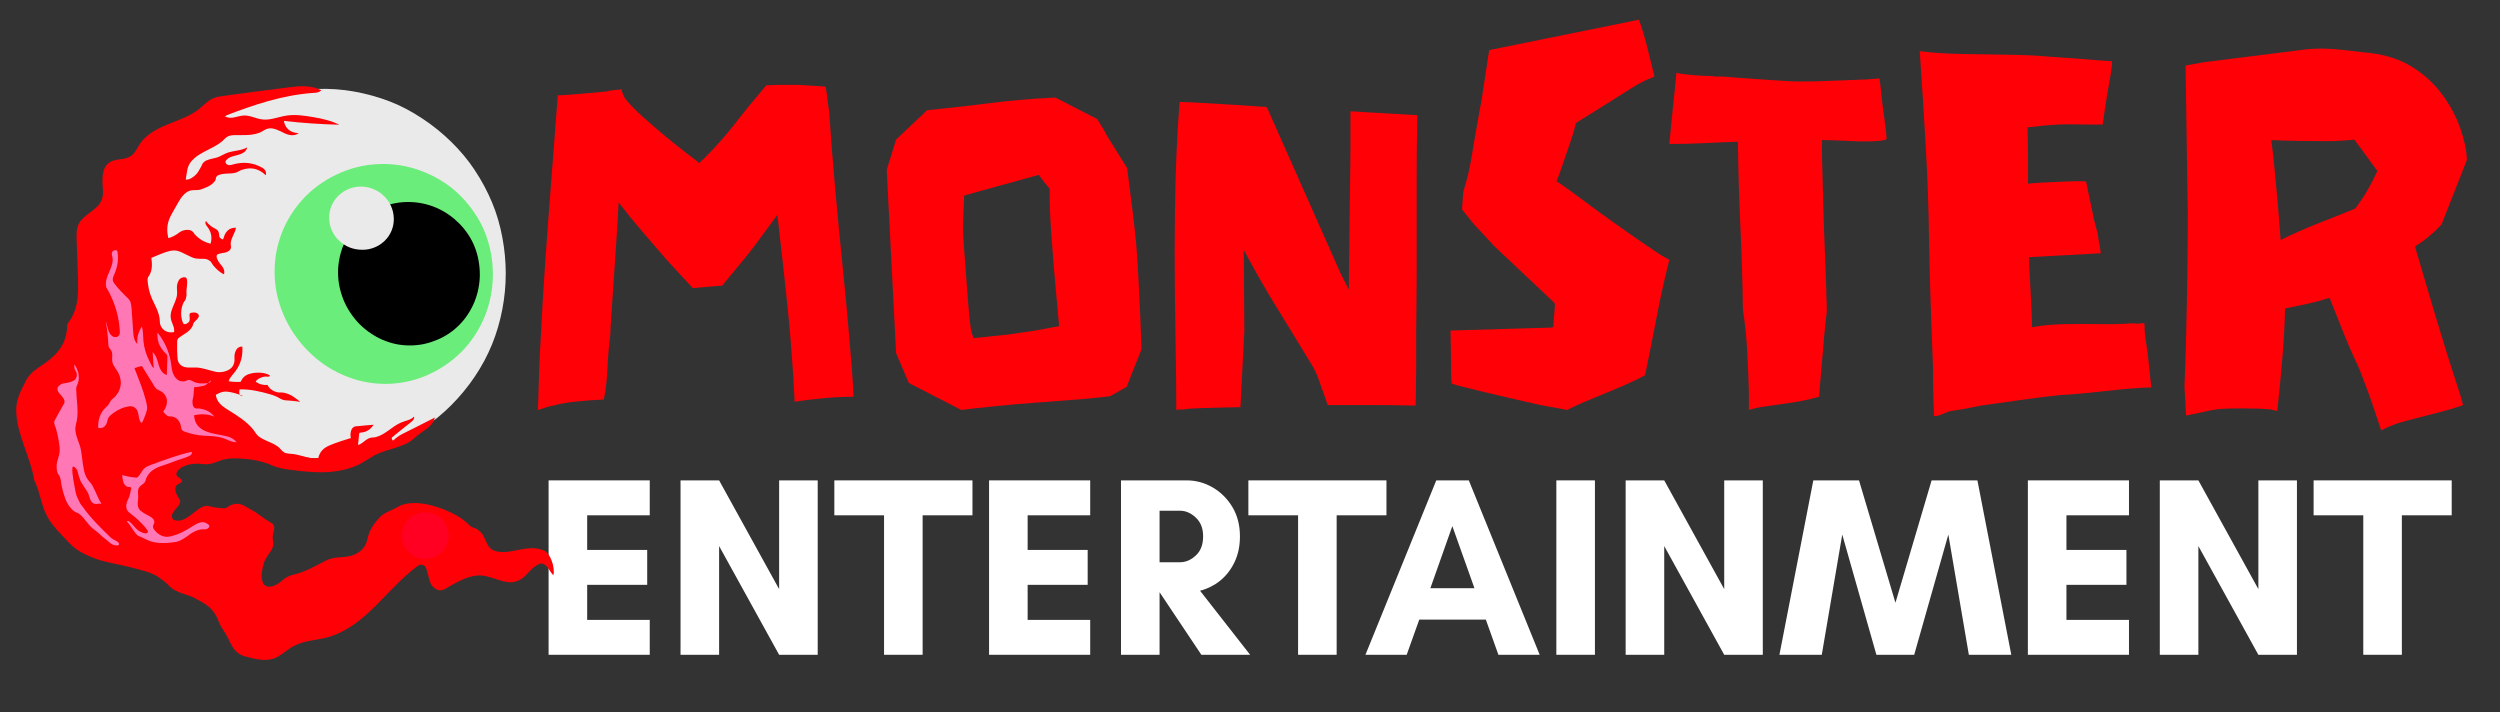
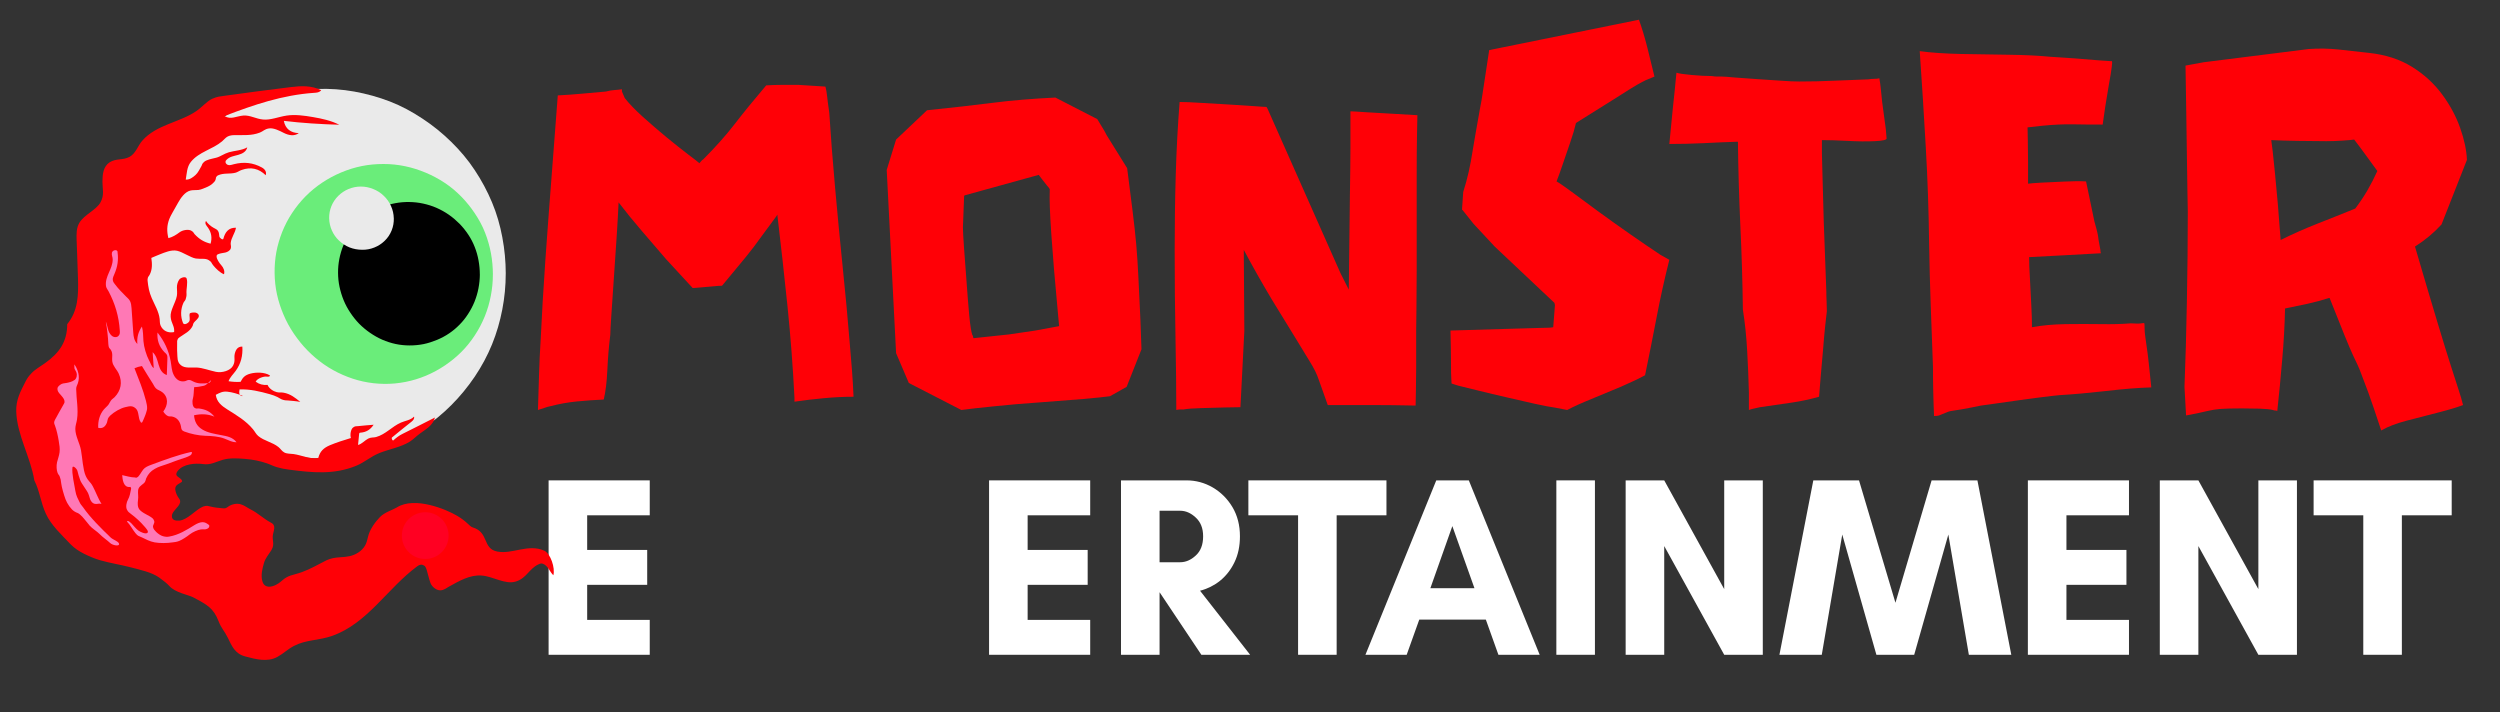
<svg xmlns="http://www.w3.org/2000/svg" width="400" zoomAndPan="magnify" viewBox="0 0 300 85.5" height="114" preserveAspectRatio="xMidYMid meet" version="1.2">
  <rect x="0" y="0" width="300" height="85.5" fill="#333333" stroke="none" />
  <defs>
    <clipPath id="58673d5d0d">
      <path d="M 16 10.273 L 60.809 10.273 L 60.809 55.434 L 16 55.434 Z M 16 10.273 " />
    </clipPath>
    <clipPath id="f49645f39f">
      <path d="M 1.949 10.273 L 66.449 10.273 L 66.449 79.281 L 1.949 79.281 Z M 1.949 10.273 " />
    </clipPath>
    <clipPath id="496e3f2910">
      <path d="M 48.223 61.469 L 53.832 61.469 L 53.832 67.078 L 48.223 67.078 Z M 48.223 61.469 " />
    </clipPath>
    <clipPath id="7155d55637">
      <path d="M 51.027 61.469 C 49.477 61.469 48.223 62.723 48.223 64.273 C 48.223 65.82 49.477 67.078 51.027 67.078 C 52.578 67.078 53.832 65.82 53.832 64.273 C 53.832 62.723 52.578 61.469 51.027 61.469 Z M 51.027 61.469 " />
    </clipPath>
  </defs>
  <g id="5573b9dfa2">
    <path style=" stroke:none;fill-rule:nonzero;fill:#ff0006;fill-opacity:1;" d="M 64.555 49.199 C 64.598 47.785 64.641 46.375 64.684 44.961 C 64.727 43.551 64.789 42.16 64.879 40.789 C 65.016 37.867 65.203 34.691 65.441 31.254 C 65.684 27.812 65.941 24.367 66.211 20.918 C 66.477 17.477 66.719 14.32 66.934 11.449 C 67.906 11.398 68.871 11.332 69.828 11.242 C 70.781 11.156 71.742 11.074 72.707 10.984 C 73.059 10.891 73.387 10.832 73.703 10.809 C 74.012 10.789 74.32 10.758 74.633 10.711 L 74.633 10.984 L 74.973 11.773 C 75.492 12.438 76.227 13.191 77.156 14.035 C 78.09 14.871 79.039 15.688 80.004 16.488 C 80.977 17.285 81.84 17.965 82.59 18.543 C 83.352 19.113 83.797 19.461 83.926 19.586 C 84.008 19.504 84.086 19.418 84.148 19.332 C 84.223 19.234 84.301 19.168 84.391 19.121 C 85.844 17.668 87.094 16.266 88.137 14.918 C 89.172 13.57 90.441 12.012 91.945 10.246 C 92.562 10.207 93.207 10.184 93.875 10.184 C 94.535 10.184 95.18 10.184 95.801 10.184 L 99.051 10.391 C 99.133 10.691 99.199 11.047 99.242 11.449 C 99.281 11.848 99.375 12.555 99.516 13.57 C 99.684 16.258 99.918 19.227 100.207 22.477 C 100.496 25.719 100.805 28.957 101.137 32.188 C 101.469 35.41 101.742 38.363 101.957 41.047 C 102.055 42.16 102.145 43.258 102.23 44.336 C 102.316 45.418 102.379 46.512 102.426 47.609 C 101.234 47.609 100.039 47.672 98.84 47.785 C 97.652 47.895 96.48 48.035 95.336 48.203 L 95.336 47.738 C 95.152 44.078 94.875 40.422 94.5 36.762 C 94.121 33.094 93.715 29.422 93.277 25.75 C 93.234 25.793 93.215 25.84 93.215 25.879 L 91.156 28.672 C 90.758 29.242 90.23 29.938 89.566 30.758 C 88.898 31.574 88.289 32.312 87.734 32.973 C 87.188 33.641 86.82 34.078 86.641 34.289 C 86.371 34.289 85.98 34.316 85.469 34.371 C 84.961 34.414 84.48 34.457 84.02 34.496 C 83.559 34.543 83.258 34.562 83.121 34.562 L 79.938 31.109 C 78.961 29.969 77.984 28.832 77.012 27.707 C 76.047 26.586 75.121 25.445 74.23 24.289 C 74.188 25.309 74.113 26.633 74.008 28.27 C 73.898 29.906 73.785 31.59 73.668 33.309 C 73.562 35.023 73.461 36.52 73.363 37.805 C 73.277 39.09 73.234 39.887 73.234 40.195 C 73.062 41.566 72.945 42.969 72.883 44.398 C 72.816 45.836 72.672 47.016 72.449 47.945 C 71.387 47.992 70.316 48.066 69.234 48.172 C 68.148 48.281 67.102 48.469 66.082 48.734 C 65.859 48.777 65.609 48.848 65.344 48.941 C 65.086 49.031 64.82 49.113 64.555 49.199 Z M 64.555 49.199 " />
    <path style=" stroke:none;fill-rule:nonzero;fill:#ff0006;fill-opacity:1;" d="M 115.359 49.199 L 109.059 45.957 L 107.531 42.379 L 106.406 20.391 L 107.531 16.746 L 111.246 13.23 C 114.254 12.922 116.895 12.621 119.168 12.332 C 121.449 12.043 123.941 11.836 126.645 11.707 L 131.672 14.293 C 131.855 14.605 132.043 14.914 132.234 15.223 C 132.438 15.535 132.625 15.863 132.797 16.219 L 135.258 20.18 C 135.523 22.215 135.742 23.949 135.918 25.383 C 136.098 26.816 136.242 28.141 136.352 29.363 C 136.457 30.574 136.543 31.891 136.609 33.309 C 136.68 34.723 136.762 36.398 136.848 38.332 L 136.977 41.914 L 135.195 46.422 L 133.199 47.547 C 132.578 47.633 131.488 47.746 129.938 47.883 C 128.395 48.012 126.676 48.148 124.777 48.285 C 122.883 48.414 121.07 48.57 119.344 48.75 C 117.617 48.922 116.293 49.07 115.359 49.199 Z M 116.82 40.582 L 121.066 40.133 L 124.246 39.664 L 127.094 39.137 L 126.965 37.738 C 126.211 29.707 125.879 24.766 125.969 22.91 L 125.969 22.703 C 125.969 22.66 125.855 22.508 125.629 22.254 C 125.414 21.988 125.195 21.707 124.973 21.418 C 124.754 21.129 124.648 20.984 124.648 20.984 L 115.762 23.441 L 115.695 23.504 L 115.551 27.277 C 115.551 27.672 115.594 28.48 115.68 29.699 C 115.777 30.91 115.879 32.266 115.984 33.777 C 116.09 35.277 116.199 36.633 116.309 37.852 C 116.426 39.062 116.551 39.844 116.676 40.195 C 116.73 40.238 116.758 40.293 116.758 40.355 C 116.758 40.422 116.777 40.496 116.82 40.582 Z M 116.82 40.582 " />
    <path style=" stroke:none;fill-rule:nonzero;fill:#ff0006;fill-opacity:1;" d="M 141.156 49.199 C 141.156 46.727 141.121 43.832 141.059 40.5 C 140.992 37.16 140.961 33.66 140.961 29.988 C 140.961 26.996 141 23.992 141.09 20.984 C 141.176 17.98 141.332 15.062 141.555 12.238 C 142.219 12.238 143.09 12.277 144.176 12.348 C 145.258 12.414 146.363 12.477 147.488 12.543 C 148.621 12.605 149.609 12.672 150.445 12.734 C 151.281 12.797 151.785 12.832 151.973 12.832 L 152.102 13.039 L 160.859 32.781 L 161.855 34.754 C 161.898 30.125 161.941 26.457 161.984 23.762 C 162.023 21.062 162.051 19.059 162.051 17.742 C 162.051 16.418 162.051 15.504 162.051 14.996 C 162.051 14.484 162.051 14.094 162.051 13.824 L 162.051 13.359 C 162.316 13.359 162.969 13.402 164.012 13.473 C 165.047 13.535 166.164 13.602 167.352 13.664 C 168.551 13.73 169.465 13.785 170.086 13.824 C 170.086 14.223 170.07 15.062 170.039 16.348 C 170.012 17.629 170.004 19.18 170.004 20.984 C 170.004 22.793 170.004 24.691 170.004 26.684 C 170.004 28.672 170.004 30.574 170.004 32.379 C 170.004 34.188 169.992 35.746 169.973 37.051 C 169.949 38.344 169.941 39.215 169.941 39.664 C 169.941 40.02 169.941 40.621 169.941 41.465 C 169.941 42.297 169.941 43.203 169.941 44.176 C 169.941 45.137 169.93 46.035 169.91 46.855 C 169.887 47.672 169.875 48.277 169.875 48.668 C 168.109 48.629 166.348 48.605 164.605 48.605 C 162.855 48.605 161.102 48.605 159.332 48.605 C 158.891 47.367 158.57 46.461 158.367 45.895 C 158.176 45.316 157.988 44.852 157.805 44.496 C 157.633 44.145 157.379 43.707 157.051 43.18 C 156.719 42.648 156.219 41.828 155.555 40.727 C 154.891 39.625 153.918 38.035 152.629 35.957 C 151.441 33.969 150.316 31.977 149.254 29.988 L 149.32 39.73 L 148.852 48.863 C 148.539 48.863 147.922 48.875 146.988 48.895 C 146.066 48.918 145.117 48.941 144.145 48.973 C 143.168 49 142.461 49.051 142.023 49.137 C 141.883 49.137 141.738 49.137 141.59 49.137 C 141.438 49.137 141.293 49.16 141.156 49.199 Z M 141.156 49.199 " />
    <path style=" stroke:none;fill-rule:nonzero;fill:#ff0006;fill-opacity:1;" d="M 188.059 49.199 L 186.66 48.926 C 186.035 48.844 185.195 48.68 184.137 48.445 C 183.074 48.199 181.953 47.941 180.777 47.676 C 179.605 47.41 178.5 47.145 177.465 46.887 C 176.426 46.625 175.602 46.418 174.988 46.277 C 174.848 46.238 174.707 46.195 174.57 46.148 C 174.441 46.109 174.316 46.066 174.188 46.02 C 174.188 45.84 174.176 45.621 174.152 45.363 C 174.129 45.098 174.121 44.543 174.121 43.711 C 174.121 42.867 174.098 41.52 174.059 39.664 C 177.152 39.57 179.508 39.5 181.113 39.457 C 182.73 39.418 183.863 39.387 184.504 39.359 C 185.148 39.34 185.566 39.328 185.758 39.328 C 185.961 39.328 186.168 39.309 186.387 39.266 L 186.594 36.617 L 186.531 36.344 L 179.363 29.586 L 176.84 26.875 L 175.52 25.223 L 175.441 25.156 L 175.586 23.039 C 175.84 22.246 176.059 21.445 176.242 20.633 C 176.426 19.809 176.582 18.973 176.711 18.129 C 176.793 17.691 176.91 17 177.062 16.059 C 177.223 15.105 177.387 14.164 177.562 13.23 C 177.742 12.301 177.855 11.66 177.898 11.305 L 178.703 6.012 L 196.672 2.367 C 197.027 3.34 197.355 4.438 197.668 5.656 C 197.977 6.867 198.266 8.043 198.535 9.188 C 198.086 9.371 197.738 9.516 197.492 9.621 C 197.254 9.73 196.902 9.918 196.43 10.184 C 195.969 10.453 195.184 10.938 194.086 11.645 C 192.98 12.348 191.324 13.387 189.117 14.758 C 188.977 15.379 188.754 16.145 188.441 17.051 C 188.129 17.949 187.832 18.824 187.543 19.668 C 187.262 20.504 187.012 21.203 186.785 21.77 C 187.051 21.91 187.641 22.312 188.539 22.973 C 189.445 23.641 190.531 24.434 191.785 25.367 C 193.047 26.289 194.344 27.211 195.676 28.141 C 197 29.066 198.199 29.875 199.258 30.582 L 200.32 31.176 C 199.742 33.48 199.23 35.777 198.793 38.078 C 198.352 40.367 197.895 42.684 197.41 45.027 C 196.691 45.422 195.738 45.875 194.551 46.391 C 193.359 46.895 192.164 47.395 190.965 47.883 C 189.777 48.363 188.805 48.805 188.059 49.199 Z M 188.059 49.199 " />
    <path style=" stroke:none;fill-rule:nonzero;fill:#ff0006;fill-opacity:1;" d="M 209.867 49.199 L 209.867 47.082 C 209.824 45.402 209.754 43.738 209.66 42.09 C 209.57 40.434 209.402 38.781 209.145 37.145 C 209.102 33.742 209 30.383 208.84 27.051 C 208.688 23.711 208.59 20.367 208.551 17.004 C 207.176 17.047 205.805 17.109 204.438 17.18 C 203.062 17.246 201.691 17.277 200.32 17.277 C 200.449 15.863 200.586 14.445 200.738 13.008 C 200.898 11.562 201.043 10.133 201.172 8.723 C 201.438 8.82 202.039 8.91 202.973 8.996 C 203.906 9.082 204.727 9.125 205.434 9.125 C 205.645 9.168 205.852 9.188 206.043 9.188 C 206.242 9.188 206.438 9.188 206.621 9.188 C 206.887 9.188 207.41 9.227 208.18 9.301 C 208.953 9.363 209.836 9.43 210.832 9.492 C 211.828 9.559 212.785 9.621 213.711 9.684 C 214.641 9.75 215.375 9.781 215.91 9.781 C 217.324 9.781 218.715 9.75 220.09 9.684 C 221.461 9.621 222.832 9.57 224.207 9.523 C 224.418 9.484 224.648 9.461 224.895 9.461 C 225.141 9.461 225.352 9.441 225.523 9.395 C 225.609 9.879 225.672 10.355 225.715 10.824 C 225.77 11.285 225.816 11.754 225.859 12.238 C 225.945 12.941 226.043 13.66 226.148 14.387 C 226.266 15.117 226.348 15.859 226.391 16.617 C 226.391 16.793 225.914 16.898 224.961 16.941 C 224.004 16.984 222.918 16.973 221.699 16.906 C 220.484 16.844 219.465 16.812 218.629 16.812 L 218.629 18.336 C 218.629 18.688 218.637 19.113 218.66 19.605 C 218.68 20.086 218.699 20.867 218.723 21.945 C 218.746 23.031 218.789 24.594 218.852 26.648 C 218.918 28.703 219.02 31.477 219.16 34.965 C 219.16 35.359 219.168 35.758 219.191 36.152 C 219.211 36.547 219.223 36.945 219.223 37.34 C 219.18 37.691 219.109 38.301 219.016 39.168 C 218.926 40.027 218.84 40.992 218.758 42.074 C 218.668 43.156 218.578 44.191 218.484 45.188 C 218.395 46.184 218.332 46.992 218.289 47.609 C 217.184 47.922 216.082 48.156 214.98 48.316 C 213.875 48.469 212.617 48.648 211.203 48.863 C 211.016 48.906 210.805 48.953 210.559 49.008 C 210.324 49.051 210.094 49.113 209.867 49.199 Z M 209.867 49.199 " />
    <path style=" stroke:none;fill-rule:nonzero;fill:#ff0006;fill-opacity:1;" d="M 232.086 49.922 C 232.043 48.906 232.008 47.914 231.988 46.953 C 231.965 45.98 231.957 45.008 231.957 44.031 C 231.867 41.559 231.781 39.078 231.684 36.586 C 231.594 34.094 231.531 31.609 231.492 29.137 C 231.445 25.285 231.312 21.441 231.09 17.598 C 230.871 13.758 230.633 9.938 230.367 6.137 C 231.734 6.324 233.379 6.434 235.301 6.477 C 237.23 6.52 239.148 6.551 241.07 6.57 C 243 6.594 244.648 6.676 246.02 6.812 C 246.855 6.855 247.824 6.922 248.93 7.004 C 250.043 7.094 251.039 7.172 251.918 7.246 C 252.809 7.309 253.293 7.344 253.383 7.344 C 253.465 7.246 253.48 7.465 253.414 8 C 253.352 8.539 253.238 9.23 253.078 10.086 C 252.926 10.945 252.781 11.816 252.645 12.703 C 252.516 13.594 252.406 14.34 252.32 14.949 C 250.945 14.949 249.742 14.941 248.703 14.918 C 247.664 14.898 246.438 14.957 245.023 15.094 L 243.305 15.285 C 243.305 15.414 243.312 15.891 243.336 16.715 C 243.355 17.531 243.367 18.434 243.367 19.426 C 243.367 20.422 243.367 21.297 243.367 22.043 C 243.625 22.004 244.172 21.961 245.008 21.914 C 245.852 21.875 246.777 21.832 247.773 21.785 C 248.77 21.734 249.621 21.73 250.328 21.77 L 251.324 26.555 C 251.551 27.348 251.684 27.867 251.727 28.109 C 251.766 28.348 251.789 28.477 251.789 28.496 C 251.789 28.52 251.801 28.609 251.824 28.77 C 251.844 28.922 251.918 29.324 252.047 29.988 C 252.047 30.172 252.066 30.305 252.113 30.391 C 250.652 30.477 249.207 30.559 247.773 30.629 C 246.336 30.695 244.91 30.77 243.496 30.855 C 243.496 31.562 243.531 32.434 243.594 33.469 C 243.656 34.512 243.711 35.551 243.754 36.586 C 243.809 37.625 243.836 38.52 243.836 39.266 C 245.062 39.039 246.41 38.918 247.871 38.895 C 249.336 38.875 250.75 38.875 252.113 38.895 C 253.484 38.918 254.676 38.887 255.695 38.801 C 256.316 38.844 256.734 38.844 256.949 38.801 C 257.176 38.758 257.297 38.758 257.32 38.801 C 257.34 38.844 257.352 39.051 257.352 39.426 C 257.352 39.801 257.422 40.434 257.562 41.32 C 257.691 42.152 257.793 43.004 257.883 43.871 C 257.98 44.73 258.066 45.602 258.156 46.488 C 256.613 46.531 254.801 46.676 252.723 46.922 C 250.641 47.156 248.785 47.32 247.145 47.418 C 246.664 47.461 245.914 47.547 244.895 47.676 C 243.875 47.805 242.809 47.945 241.695 48.109 C 240.594 48.262 239.656 48.395 238.883 48.508 C 238.113 48.617 237.727 48.668 237.727 48.668 C 236.621 48.895 235.816 49.051 235.301 49.137 C 234.793 49.219 234.453 49.27 234.27 49.297 C 234.098 49.316 233.922 49.359 233.742 49.422 C 233.566 49.496 233.215 49.641 232.68 49.855 C 232.551 49.898 232.352 49.922 232.086 49.922 Z M 232.086 49.922 " />
    <path style=" stroke:none;fill-rule:nonzero;fill:#ff0006;fill-opacity:1;" d="M 285.746 51.656 C 285.078 49.621 284.562 48.102 284.188 47.082 C 283.809 46.066 283.531 45.328 283.352 44.867 C 283.18 44.395 283.023 44.023 282.887 43.742 C 282.758 43.453 282.578 43.082 282.355 42.617 C 282.137 42.148 281.816 41.395 281.391 40.355 C 280.973 39.32 280.367 37.805 279.574 35.812 C 279.574 35.773 279.551 35.75 279.512 35.75 C 278.676 36.02 277.797 36.254 276.891 36.457 C 275.977 36.648 275.082 36.836 274.207 37.016 C 274.16 39.039 274.051 41.078 273.867 43.133 C 273.695 45.188 273.5 47.254 273.273 49.328 C 273.23 49.285 273.148 49.262 273.031 49.262 C 272.926 49.262 272.828 49.238 272.742 49.199 C 272.391 49.113 271.867 49.062 271.184 49.039 C 270.496 49.02 269.777 49.008 269.031 49.008 C 267.883 49.008 267.027 49.031 266.477 49.07 C 265.93 49.113 265.387 49.199 264.852 49.328 C 264.312 49.465 263.473 49.641 262.328 49.855 L 262.137 46.422 C 262.262 43.332 262.359 39.93 262.426 36.215 C 262.496 32.504 262.535 28.906 262.535 25.414 C 262.535 24.891 262.52 24.012 262.488 22.781 C 262.465 21.543 262.445 20.148 262.426 18.609 C 262.398 17.059 262.379 15.523 262.359 14.004 C 262.336 12.473 262.316 11.156 262.297 10.055 C 262.273 8.953 262.262 8.227 262.262 7.871 L 264.449 7.469 L 277.051 5.883 C 278.25 5.797 279.453 5.816 280.668 5.945 C 281.887 6.074 283.094 6.211 284.285 6.348 C 286.277 6.562 288 7.125 289.457 8.031 C 290.914 8.941 292.117 10.051 293.074 11.355 C 294.027 12.648 294.746 13.996 295.23 15.383 C 295.719 16.773 295.988 18.043 296.031 19.188 L 292.98 26.938 C 292.047 27.957 290.984 28.84 289.797 29.586 C 290.898 33.344 291.793 36.359 292.48 38.637 C 293.164 40.91 293.707 42.664 294.105 43.902 C 294.496 45.133 294.805 46.082 295.02 46.742 C 295.246 47.41 295.426 48.027 295.566 48.605 C 294.859 48.875 293.863 49.176 292.578 49.504 C 291.293 49.832 290.027 50.16 288.785 50.484 C 287.551 50.812 286.582 51.18 285.875 51.59 C 285.832 51.59 285.809 51.598 285.809 51.621 C 285.809 51.645 285.785 51.656 285.746 51.656 Z M 273.676 28.801 C 275.09 28.094 276.555 27.445 278.078 26.844 C 279.609 26.246 281.125 25.637 282.629 25.027 C 283.164 24.324 283.648 23.598 284.09 22.848 C 284.527 22.086 284.926 21.312 285.281 20.52 C 284.84 19.902 284.383 19.273 283.914 18.641 C 283.453 18 282.98 17.367 282.5 16.746 C 282.188 16.793 281.711 16.836 281.07 16.875 C 280.426 16.918 279.793 16.941 279.172 16.941 C 278.066 16.941 276.906 16.93 275.684 16.906 C 274.473 16.887 273.426 16.855 272.551 16.812 C 272.633 17.293 272.785 18.633 273 20.824 C 273.227 23.008 273.449 25.668 273.676 28.801 Z M 273.676 28.801 " />
    <path style=" stroke:none;fill-rule:nonzero;fill:#ffffff;fill-opacity:1;" d="M 77.969 74.387 L 77.969 78.574 L 65.832 78.574 L 65.832 57.645 L 77.969 57.645 L 77.969 61.836 L 70.461 61.836 L 70.461 65.992 L 77.664 65.992 L 77.664 70.18 L 70.461 70.18 L 70.461 74.387 Z M 77.969 74.387 " />
-     <path style=" stroke:none;fill-rule:nonzero;fill:#ffffff;fill-opacity:1;" d="M 98.125 78.574 L 93.496 78.574 L 86.293 65.527 L 86.293 78.574 L 81.664 78.574 L 81.664 57.645 L 86.293 57.645 L 93.496 70.695 L 93.496 57.645 L 98.125 57.645 Z M 98.125 78.574 " />
-     <path style=" stroke:none;fill-rule:nonzero;fill:#ffffff;fill-opacity:1;" d="M 110.715 61.836 L 110.715 78.574 L 106.086 78.574 L 106.086 61.836 L 100.121 61.836 L 100.121 57.645 L 116.695 57.645 L 116.695 61.836 Z M 110.715 61.836 " />
    <path style=" stroke:none;fill-rule:nonzero;fill:#ffffff;fill-opacity:1;" d="M 130.824 74.387 L 130.824 78.574 L 118.688 78.574 L 118.688 57.645 L 130.824 57.645 L 130.824 61.836 L 123.316 61.836 L 123.316 65.992 L 130.52 65.992 L 130.52 70.18 L 123.316 70.18 L 123.316 74.387 Z M 130.824 74.387 " />
    <path style=" stroke:none;fill-rule:nonzero;fill:#ffffff;fill-opacity:1;" d="M 139.148 71.094 L 139.148 78.574 L 134.52 78.574 L 134.52 57.645 L 142.379 57.645 C 143.508 57.645 144.555 57.93 145.531 58.496 C 146.504 59.066 147.293 59.852 147.895 60.855 C 148.492 61.863 148.793 63.031 148.793 64.355 C 148.793 65.535 148.574 66.57 148.137 67.469 C 147.703 68.367 147.129 69.105 146.414 69.684 C 145.695 70.262 144.891 70.66 144.004 70.887 L 150.016 78.574 L 144.164 78.574 L 139.168 71.094 Z M 141.609 61.289 L 139.148 61.289 L 139.148 67.469 L 141.609 67.469 C 142.285 67.469 142.91 67.203 143.488 66.664 C 144.078 66.133 144.375 65.363 144.375 64.355 C 144.375 63.391 144.078 62.645 143.488 62.105 C 142.91 61.562 142.285 61.289 141.609 61.289 Z M 141.609 61.289 " />
    <path style=" stroke:none;fill-rule:nonzero;fill:#ffffff;fill-opacity:1;" d="M 160.398 61.836 L 160.398 78.574 L 155.77 78.574 L 155.77 61.836 L 149.805 61.836 L 149.805 57.645 L 166.375 57.645 L 166.375 61.836 Z M 160.398 61.836 " />
    <path style=" stroke:none;fill-rule:nonzero;fill:#ffffff;fill-opacity:1;" d="M 176.934 70.582 L 174.281 63.133 L 171.645 70.582 Z M 184.762 78.574 L 179.809 78.574 L 178.301 74.352 L 170.312 74.352 L 168.801 78.574 L 163.852 78.574 L 172.352 57.645 L 176.258 57.645 Z M 184.762 78.574 " />
    <path style=" stroke:none;fill-rule:nonzero;fill:#ffffff;fill-opacity:1;" d="M 186.762 57.645 L 191.391 57.645 L 191.391 78.574 L 186.762 78.574 Z M 186.762 57.645 " />
    <path style=" stroke:none;fill-rule:nonzero;fill:#ffffff;fill-opacity:1;" d="M 211.535 78.574 L 206.906 78.574 L 199.707 65.527 L 199.707 78.574 L 195.078 78.574 L 195.078 57.645 L 199.707 57.645 L 206.906 70.695 L 206.906 57.645 L 211.535 57.645 Z M 211.535 78.574 " />
    <path style=" stroke:none;fill-rule:nonzero;fill:#ffffff;fill-opacity:1;" d="M 241.355 78.574 L 236.262 78.574 L 233.801 64.145 L 229.703 78.574 L 225.168 78.574 L 221.07 64.145 L 218.613 78.574 L 213.531 78.574 L 217.598 57.645 L 223.082 57.645 L 227.453 72.332 L 231.793 57.645 L 237.289 57.645 Z M 241.355 78.574 " />
    <path style=" stroke:none;fill-rule:nonzero;fill:#ffffff;fill-opacity:1;" d="M 255.477 74.387 L 255.477 78.574 L 243.344 78.574 L 243.344 57.645 L 255.477 57.645 L 255.477 61.836 L 247.973 61.836 L 247.973 65.992 L 255.172 65.992 L 255.172 70.18 L 247.973 70.18 L 247.973 74.387 Z M 255.477 74.387 " />
    <path style=" stroke:none;fill-rule:nonzero;fill:#ffffff;fill-opacity:1;" d="M 275.633 78.574 L 271.004 78.574 L 263.805 65.527 L 263.805 78.574 L 259.176 78.574 L 259.176 57.645 L 263.805 57.645 L 271.004 70.695 L 271.004 57.645 L 275.633 57.645 Z M 275.633 78.574 " />
    <path style=" stroke:none;fill-rule:nonzero;fill:#ffffff;fill-opacity:1;" d="M 288.223 61.836 L 288.223 78.574 L 283.594 78.574 L 283.594 61.836 L 277.633 61.836 L 277.633 57.645 L 294.203 57.645 L 294.203 61.836 Z M 288.223 61.836 " />
    <g clip-rule="nonzero" clip-path="url(#58673d5d0d)">
      <path style=" stroke:none;fill-rule:nonzero;fill:#eaeaea;fill-opacity:1;" d="M 60.688 32.828 C 60.688 34.289 60.551 35.719 60.273 37.156 C 59.996 38.59 59.598 39.961 59.047 41.32 C 58.496 42.676 57.793 43.973 56.973 45.195 C 56.148 46.414 55.211 47.562 54.172 48.602 C 53.137 49.645 52.004 50.57 50.793 51.379 C 49.586 52.195 48.324 52.879 46.992 53.43 C 45.66 53.984 44.301 54.402 42.895 54.668 C 41.484 54.934 40.09 55.059 38.656 55.035 C 37.223 55.012 35.852 54.855 34.441 54.523 C 33.027 54.191 31.672 53.699 30.316 53.074 C 28.961 52.449 27.375 51.707 26.109 50.945 C 24.848 50.188 23.758 49.422 22.832 48.352 C 21.902 47.281 21.133 46.238 20.34 45.074 C 19.547 43.906 18.836 42.672 18.254 41.375 C 17.672 40.074 17.207 38.707 16.879 37.316 C 16.551 35.934 16.348 34.531 16.301 33.113 C 16.254 31.695 16.344 30.316 16.582 28.918 C 16.824 27.523 17.18 26.199 17.703 24.871 C 18.223 23.543 18.883 22.273 19.66 21.055 C 20.438 19.84 21.332 18.695 22.34 17.641 C 23.348 16.586 24.453 15.629 25.66 14.789 C 26.863 13.949 28.141 13.223 29.492 12.621 C 30.844 12.02 32.242 11.559 33.691 11.234 C 35.137 10.906 36.605 10.723 38.086 10.676 C 39.578 10.621 41.055 10.727 42.516 10.988 C 43.977 11.254 45.402 11.645 46.781 12.176 C 48.164 12.711 49.453 13.41 50.688 14.23 C 51.926 15.043 53.078 15.973 54.137 17.012 C 55.191 18.047 56.145 19.164 56.957 20.398 C 57.777 21.629 58.473 22.926 59.043 24.285 C 59.613 25.645 60.012 27.043 60.281 28.484 C 60.551 29.926 60.688 31.367 60.691 32.832 Z M 60.688 32.828 " />
    </g>
    <path style=" stroke:none;fill-rule:nonzero;fill:#6aed7a;fill-opacity:1;" d="M 59.145 32.953 C 59.145 33.809 59.062 34.656 58.898 35.5 C 58.738 36.344 58.496 37.16 58.176 37.957 C 57.852 38.75 57.465 39.496 56.992 40.215 C 56.527 40.93 56.008 41.582 55.406 42.191 C 54.801 42.805 54.113 43.363 53.398 43.848 C 52.676 44.332 51.914 44.75 51.117 45.082 C 50.32 45.414 49.496 45.668 48.652 45.832 C 47.809 45.996 46.965 46.078 46.109 46.066 C 45.246 46.055 44.402 45.961 43.562 45.777 C 42.719 45.594 41.918 45.328 41.125 44.98 C 40.332 44.633 39.578 44.215 38.867 43.719 C 38.156 43.223 37.496 42.66 36.887 42.039 C 36.277 41.422 35.742 40.738 35.254 40.027 C 34.77 39.309 34.359 38.559 34.023 37.762 C 33.688 36.969 33.418 36.164 33.238 35.328 C 33.055 34.488 32.965 33.645 32.953 32.793 C 32.941 31.938 33.008 31.098 33.16 30.258 C 33.316 29.422 33.555 28.617 33.867 27.824 C 34.188 27.031 34.578 26.273 35.051 25.562 C 35.523 24.844 36.059 24.18 36.664 23.562 C 37.273 22.949 37.934 22.402 38.656 21.922 C 39.379 21.441 40.137 21.031 40.941 20.695 C 41.742 20.359 42.57 20.098 43.422 19.926 C 44.281 19.754 45.145 19.68 46.02 19.68 C 46.887 19.68 47.746 19.766 48.602 19.945 C 49.453 20.121 50.273 20.383 51.078 20.719 C 51.883 21.055 52.648 21.465 53.375 21.949 C 54.105 22.43 54.762 22.988 55.371 23.609 C 55.973 24.234 56.52 24.902 56.996 25.629 C 57.48 26.355 57.895 27.113 58.207 27.922 C 58.523 28.727 58.754 29.543 58.914 30.387 C 59.07 31.234 59.145 32.094 59.148 32.953 Z M 59.145 32.953 " />
    <path style=" stroke:none;fill-rule:nonzero;fill:#000000;fill-opacity:1;" d="M 57.582 32.938 C 57.578 33.496 57.52 34.051 57.414 34.602 C 57.312 35.152 57.148 35.68 56.945 36.199 C 56.734 36.711 56.484 37.199 56.176 37.668 C 55.879 38.133 55.543 38.559 55.156 38.949 C 54.77 39.344 54.371 39.684 53.91 39.996 C 53.449 40.312 52.941 40.578 52.426 40.793 C 51.906 41.004 51.375 41.18 50.824 41.293 C 50.273 41.402 49.723 41.453 49.16 41.453 C 48.598 41.453 48.039 41.398 47.484 41.281 C 46.934 41.164 46.398 40.988 45.879 40.766 C 45.359 40.539 44.879 40.262 44.41 39.941 C 43.945 39.621 43.504 39.254 43.105 38.852 C 42.707 38.441 42.355 38 42.043 37.527 C 41.723 37.051 41.453 36.555 41.238 36.027 C 41.023 35.508 40.859 34.965 40.742 34.414 C 40.625 33.863 40.57 33.305 40.566 32.742 C 40.562 32.176 40.613 31.629 40.719 31.078 C 40.828 30.527 40.98 30 41.188 29.48 C 41.398 28.965 41.66 28.465 41.973 28 C 42.285 27.535 42.641 27.098 43.039 26.699 C 43.438 26.305 43.871 25.953 44.336 25.645 C 44.801 25.336 45.293 25.07 45.812 24.859 C 46.332 24.648 46.879 24.484 47.434 24.383 C 47.988 24.281 48.547 24.23 49.113 24.242 C 49.676 24.25 50.227 24.309 50.781 24.43 C 51.332 24.551 51.867 24.715 52.383 24.941 C 52.902 25.172 53.398 25.445 53.859 25.766 C 54.32 26.086 54.742 26.449 55.141 26.848 C 55.539 27.254 55.891 27.699 56.203 28.168 C 56.516 28.637 56.77 29.133 56.973 29.656 C 57.18 30.18 57.328 30.711 57.426 31.262 C 57.527 31.812 57.578 32.371 57.578 32.934 Z M 57.582 32.938 " />
    <path style=" stroke:none;fill-rule:nonzero;fill:#eaeaea;fill-opacity:1;" d="M 47.258 26.191 C 47.27 26.695 47.188 27.176 47 27.648 C 46.812 28.117 46.543 28.523 46.18 28.879 C 45.82 29.234 45.406 29.508 44.926 29.699 C 44.457 29.891 43.953 29.984 43.445 29.973 C 42.93 29.969 42.426 29.879 41.949 29.691 C 41.473 29.5 41.055 29.223 40.68 28.871 C 40.309 28.523 40.023 28.109 39.82 27.645 C 39.613 27.176 39.512 26.695 39.5 26.191 C 39.492 25.68 39.578 25.211 39.766 24.742 C 39.957 24.273 40.227 23.871 40.582 23.512 C 40.945 23.152 41.352 22.879 41.82 22.684 C 42.289 22.488 42.781 22.387 43.297 22.387 C 43.809 22.387 44.305 22.488 44.781 22.68 C 45.262 22.871 45.688 23.141 46.055 23.5 C 46.426 23.852 46.719 24.262 46.922 24.727 C 47.133 25.191 47.242 25.68 47.254 26.188 Z M 47.258 26.191 " />
    <g clip-rule="nonzero" clip-path="url(#f49645f39f)">
      <path style=" stroke:none;fill-rule:nonzero;fill:#ff0006;fill-opacity:1;" d="M 8.066 38.902 C 9.379 37.281 9.414 35.43 9.359 33.445 C 9.316 31.863 9.242 30.367 9.195 28.809 C 9.172 28.098 9.156 27.336 9.535 26.719 C 10.129 25.75 11.523 25.215 12.043 24.312 C 12.559 23.406 12.289 22.684 12.293 21.789 C 12.301 20.895 12.391 19.988 13.152 19.48 C 13.922 18.98 14.762 19.254 15.547 18.82 C 16.324 18.387 16.512 17.516 17.09 16.863 C 18.766 14.961 21.504 14.715 23.523 13.355 C 24.207 12.895 24.863 12.113 25.477 11.848 C 26.09 11.582 26.422 11.57 26.906 11.5 C 29.613 11.121 32.188 10.785 34.887 10.453 C 36.152 10.301 37.363 10.238 38.543 10.824 C 38.332 11.105 38.012 11.121 37.684 11.141 C 33.879 11.406 30.48 12.566 26.938 13.926 C 27.684 14.398 28.363 13.938 29.195 13.867 C 30.023 13.801 30.68 14.262 31.582 14.344 C 32.488 14.426 33.418 14.016 34.41 13.867 C 35.402 13.719 36.512 13.867 37.566 14.051 C 38.617 14.23 39.73 14.469 40.711 14.969 C 38.488 14.906 36.27 14.77 34.062 14.504 C 34.227 15.461 34.914 15.957 35.855 15.973 C 35.316 16.383 34.621 16.234 34.062 15.953 C 33.504 15.664 32.82 15.328 32.285 15.41 C 31.75 15.488 31.582 15.758 31.184 15.91 C 30.168 16.305 29.211 16.195 28.148 16.215 C 27.863 16.219 27.602 16.246 27.332 16.375 C 27.062 16.512 26.879 16.77 26.645 16.965 C 25.48 17.938 23.875 18.223 22.902 19.43 C 22.414 20.039 22.422 20.828 22.289 21.551 C 22.758 21.586 23.141 21.285 23.461 21 C 23.777 20.719 23.961 20.285 24.145 19.98 C 24.328 19.672 24.168 19.754 24.465 19.453 C 24.762 19.156 25.422 19.059 25.945 18.926 C 26.465 18.793 26.855 18.453 27.473 18.27 C 28.086 18.086 29.059 18.055 29.672 17.68 C 29.543 18.219 29.074 18.445 28.578 18.586 C 28.082 18.727 27.582 18.781 27.203 19.16 C 27.113 19.246 27.059 19.297 27.062 19.461 C 27.066 19.625 27.266 19.809 27.477 19.816 C 27.684 19.828 27.879 19.75 28.086 19.699 C 29.266 19.402 30.352 19.512 31.422 20.098 C 31.789 20.301 32.02 20.625 31.883 21.027 C 31.062 20.215 30.094 20.012 29.02 20.387 C 28.734 20.48 28.516 20.664 28.234 20.734 C 27.535 20.902 26.836 20.734 26.168 21.039 C 26.066 21.086 26.008 21.129 25.941 21.258 C 25.875 21.391 25.945 21.34 25.852 21.602 C 25.762 21.859 25.293 22.25 24.945 22.395 C 24.594 22.535 24.16 22.762 23.805 22.797 C 23.457 22.828 23.176 22.797 22.871 22.859 C 22.172 23.02 21.68 23.785 21.395 24.281 C 21.113 24.773 20.902 25.164 20.699 25.512 C 20.508 25.863 20.426 25.996 20.32 26.27 C 20.012 27.074 20.008 27.766 20.207 28.578 C 20.699 28.457 21.152 28.176 21.543 27.879 C 21.938 27.582 22.621 27.496 22.938 27.676 C 23.262 27.855 23.215 27.953 23.367 28.117 C 23.934 28.715 24.477 29.047 25.27 29.242 C 25.469 28.539 25.375 27.906 24.957 27.316 C 24.766 27.059 24.531 26.824 24.719 26.516 C 24.906 26.828 25.324 27.168 25.598 27.316 C 25.867 27.473 26.031 27.516 26.164 27.715 C 26.297 27.918 26.293 28.184 26.32 28.375 C 26.355 28.559 26.75 28.867 26.809 28.637 C 27.004 27.879 27.422 27.297 28.316 27.328 C 28.211 27.988 27.746 28.496 27.684 29.172 C 27.664 29.402 27.777 29.578 27.688 29.824 C 27.605 30.074 27.289 30.25 27.039 30.305 C 26.789 30.359 26.383 30.402 26.219 30.488 C 26.059 30.566 26.094 30.5 26.035 30.617 C 25.977 30.73 25.984 30.586 25.996 30.832 C 26.008 31.078 26.301 31.555 26.555 31.828 C 26.809 32.098 27.004 32.535 26.879 32.91 C 26.387 32.719 25.902 32.223 25.609 31.871 C 25.312 31.523 25.461 31.473 25.051 31.219 C 24.637 30.961 24.141 31.113 23.508 31.023 C 22.879 30.926 21.93 30.238 21.242 30.09 C 20.551 29.945 19.742 30.305 19.227 30.504 C 18.711 30.703 18.602 30.773 18.16 30.949 C 18.262 31.66 18.293 32.328 17.953 32.98 C 17.883 33.113 17.777 33.203 17.742 33.336 C 17.707 33.469 17.699 33.559 17.711 33.691 C 17.797 34.457 17.883 35.016 18.211 35.777 C 18.535 36.539 19.059 37.375 19.16 38.277 C 19.191 38.52 19.156 38.789 19.266 39.051 C 19.551 39.719 20.188 39.996 20.895 39.848 C 20.969 39.113 20.535 38.801 20.477 38.02 C 20.41 37.242 21.07 36.336 21.223 35.512 C 21.281 35.195 21.234 34.816 21.23 34.488 C 21.223 34.16 21.34 33.777 21.52 33.539 C 21.699 33.297 22.309 33.129 22.398 33.426 C 22.566 33.957 22.328 34.684 22.383 35.266 C 22.402 35.477 22.332 35.734 22.277 35.918 C 22.211 36.098 22.074 36.195 22.008 36.348 C 21.664 37.125 21.645 37.977 21.961 38.762 C 22.082 39.059 22.574 38.805 22.711 38.562 C 22.848 38.316 22.691 37.875 22.754 37.66 C 22.805 37.496 23.223 37.496 23.414 37.504 C 23.605 37.523 23.879 37.676 23.859 37.945 C 23.844 38.223 23.387 38.531 23.266 38.715 C 23.141 38.895 23.18 38.98 23.113 39.113 C 22.781 39.789 22.16 40.035 21.586 40.445 C 21.465 40.535 21.348 40.602 21.301 40.773 C 21.25 40.941 21.25 40.863 21.258 41.148 C 21.266 41.438 21.234 41.953 21.27 42.395 C 21.309 42.84 21.219 43.441 21.711 43.828 C 22.203 44.223 22.895 44.074 23.598 44.102 C 24.297 44.133 25.168 44.465 25.914 44.621 C 26.66 44.773 27.66 44.477 27.969 43.875 C 28.277 43.273 28.051 42.965 28.172 42.449 C 28.297 41.934 28.539 41.578 29.082 41.59 C 29.145 42.688 28.918 43.625 28.281 44.508 C 27.965 44.941 27.613 45.242 27.426 45.746 C 27.906 45.824 28.387 45.852 28.867 45.82 C 29.145 45.273 29.414 45 30.078 44.828 C 30.738 44.656 31.746 44.656 32.355 45.031 C 32.484 45.113 32.27 45.254 31.992 45.195 C 31.711 45.137 30.871 45.383 30.68 45.805 C 31.102 46.109 31.566 46.238 32.105 46.188 C 32.285 46.633 32.824 46.969 33.203 47.055 C 33.574 47.141 33.738 47.066 34.027 47.121 C 34.852 47.27 35.414 47.719 36.035 48.23 C 35.617 48.141 34.875 48.082 34.531 48.055 C 34.188 48.031 34.219 48.055 33.961 47.98 C 33.703 47.914 33.562 47.773 33.297 47.645 C 33.035 47.512 32.711 47.398 32.395 47.309 C 31.188 46.969 30.016 46.684 28.746 46.73 C 28.723 46.914 28.68 47.086 28.734 47.273 C 28.789 47.457 28.965 47.57 29.152 47.52 C 28.59 47.277 27.879 47.062 27.293 47.004 C 26.711 46.938 26.375 47.133 25.895 47.379 C 26.004 48.219 26.566 48.684 27.254 49.117 C 28.383 49.828 29.5 50.473 30.363 51.516 C 30.582 51.781 30.723 52.094 30.984 52.316 C 31.715 52.926 32.676 53.051 33.418 53.648 C 33.672 53.852 33.797 54.117 34.109 54.293 C 34.426 54.469 34.836 54.434 35.215 54.484 C 36.223 54.625 37.164 55.129 38.195 54.949 C 38.395 54.164 38.832 53.75 39.594 53.426 C 40.359 53.102 41.281 52.816 42.109 52.562 C 41.984 52.168 42.094 51.516 42.359 51.309 C 42.625 51.102 42.746 51.164 42.957 51.137 C 43.609 51.051 44.195 51.035 44.832 50.969 C 44.453 51.551 43.965 51.859 43.277 51.918 C 43.227 51.922 43.18 51.914 43.145 51.949 C 43.109 51.988 43.098 52.035 43.094 52.082 C 43.051 52.52 43 52.961 42.965 53.395 C 43.41 53.293 43.832 52.801 44.191 52.629 C 44.547 52.453 44.816 52.531 45.129 52.445 C 46.289 52.117 47.027 51.188 48.109 50.711 C 48.648 50.473 49.246 50.438 49.684 49.992 C 49.762 50.258 49.562 50.449 49.379 50.605 C 48.613 51.227 47.762 51.883 47.043 52.492 C 46.926 52.59 47.117 52.938 47.207 52.844 C 47.477 52.586 47.879 52.27 48.293 52.07 C 49.59 51.441 50.902 50.746 52.195 50.102 C 51.953 51.043 51.137 51.488 50.402 52.02 C 49.973 52.324 49.605 52.727 49.184 52.992 C 48.098 53.672 46.652 53.914 45.559 54.352 C 44.461 54.793 43.77 55.469 42.75 55.891 C 40.078 56.988 37.484 56.723 34.699 56.359 C 34.188 56.297 33.684 56.199 33.23 56.062 C 32.773 55.93 32.469 55.75 32.043 55.605 C 31.195 55.312 30.332 55.145 29.438 55.07 C 28.539 54.996 27.566 54.934 26.719 55.18 C 25.871 55.426 25.297 55.82 24.355 55.688 C 23.422 55.555 22.012 55.684 21.375 56.453 C 20.742 57.219 21.695 57.227 21.844 57.695 C 21.922 57.926 21.27 58.016 21.086 58.395 C 20.902 58.77 21.215 59.484 21.535 59.906 C 21.617 60.012 21.641 60.176 21.602 60.324 C 21.465 60.875 20.645 61.344 20.625 61.898 C 20.605 62.445 21.102 62.508 21.539 62.473 C 21.973 62.434 22.523 62.09 22.875 61.816 C 23.227 61.547 23.762 61.121 24.055 60.949 C 24.352 60.777 24.406 60.77 24.625 60.723 C 24.848 60.668 25.023 60.727 25.195 60.77 C 25.738 60.91 26.234 60.953 26.785 61 C 26.887 61.008 27.004 61.008 27.109 60.969 C 27.219 60.93 27.344 60.824 27.426 60.766 C 27.867 60.477 28.438 60.383 28.895 60.516 C 29.352 60.652 29.684 60.938 30.051 61.117 C 30.961 61.57 31.598 62.223 32.469 62.695 C 32.672 62.805 32.832 62.891 32.895 63.156 C 32.961 63.422 32.828 63.812 32.766 64.086 C 32.602 64.82 33.008 65.254 32.586 65.984 C 32.312 66.453 31.848 66.941 31.672 67.578 C 31.492 68.211 31.285 68.988 31.473 69.699 C 31.516 69.875 31.613 70.121 31.793 70.25 C 32.289 70.613 33.051 70.262 33.441 69.992 C 33.832 69.723 33.977 69.512 34.336 69.309 C 34.688 69.102 35.012 69.012 35.402 68.91 C 36.547 68.617 37.449 68.141 38.496 67.586 C 38.984 67.328 39.34 67.113 39.941 66.98 C 40.539 66.844 41.211 66.895 41.926 66.746 C 42.637 66.598 43.41 66.164 43.816 65.453 C 43.988 65.156 44.086 64.754 44.164 64.41 C 44.363 63.523 45.051 62.602 45.602 62.039 C 46.152 61.469 47.18 61.168 47.621 60.891 C 49.785 59.523 53.602 61.148 54.855 61.895 C 56.113 62.641 56.309 63.16 56.719 63.285 C 58.719 63.887 57.852 65.836 59.684 66.188 C 61.508 66.535 63.383 65.219 65.309 66.082 C 66.062 66.422 66.645 68.16 66.402 69.031 C 65.957 68.609 65.75 67.844 65.113 67.641 C 64.906 67.57 64.75 67.66 64.566 67.746 C 63.473 68.289 63.172 69.395 61.891 69.785 C 60.609 70.176 59.176 69.16 57.773 69.062 C 56.371 68.969 55.121 69.707 53.863 70.402 C 53.59 70.551 53.297 70.824 52.84 70.84 C 52.383 70.852 51.84 70.434 51.656 69.961 C 51.473 69.484 51.324 68.75 51.199 68.379 C 51.07 68.004 51.012 67.906 50.758 67.805 C 50.508 67.695 50.277 67.801 50.066 67.957 C 46.488 70.594 44.102 74.82 39.836 76.312 C 38.223 76.875 36.719 76.754 35.281 77.508 C 34.48 77.93 34.055 78.398 33.316 78.812 C 32.082 79.508 30.645 79.094 29.406 78.766 C 28.172 78.441 27.809 77.484 27.355 76.566 C 26.906 75.648 26.59 75.469 26.227 74.539 C 25.605 72.969 24.895 72.582 23.164 71.672 C 22.621 71.383 21.035 71.133 20.309 70.309 C 20.07 70.043 19.633 69.68 19.09 69.297 C 18.188 68.664 16.859 68.391 15.668 68.074 C 14.48 67.766 13.191 67.566 11.988 67.223 C 11.359 67.039 10.68 66.746 10.09 66.453 C 9.496 66.156 8.93 65.789 8.484 65.324 C 7.418 64.203 6.133 63.031 5.508 61.656 C 4.875 60.281 4.785 58.973 4.117 57.641 C 3.672 54.859 2.023 52.164 1.949 49.363 C 1.91 47.945 2.465 46.969 3.047 45.816 C 3.285 45.348 3.422 45.168 3.816 44.75 C 4.211 44.328 4.906 43.938 5.441 43.551 C 7.105 42.352 8.066 41.02 8.066 38.902 Z M 8.066 38.902 " />
    </g>
    <path style=" stroke:none;fill-rule:nonzero;fill:#ff78b5;fill-opacity:1;" d="M 17.91 43.297 C 17.539 42.586 17.27 41.648 17.211 40.922 C 17.16 40.199 17.195 39.828 17.031 39.184 C 16.586 39.84 16.418 40.484 16.48 41.273 C 16.098 40.895 16.023 40.395 15.988 39.887 C 15.918 38.91 15.855 37.938 15.785 36.977 C 15.766 36.672 15.723 36.348 15.594 36.113 C 15.465 35.879 15.312 35.77 15.152 35.609 C 14.656 35.109 14.199 34.656 13.777 34.09 C 13.668 33.945 13.582 33.855 13.535 33.613 C 13.496 33.379 13.633 33.098 13.75 32.832 C 14.098 32.02 14.234 31.203 14.109 30.297 C 14.098 30.223 14.152 30.199 14.023 30.074 C 13.898 29.949 13.488 30.043 13.43 30.328 C 13.371 30.613 13.52 30.836 13.523 31.113 C 13.535 32.285 12.562 33.148 12.719 34.336 C 12.754 34.57 12.902 34.73 13.023 34.949 C 13.812 36.441 14.266 37.965 14.375 39.664 C 14.387 39.898 14.414 40.09 14.227 40.297 C 14.043 40.512 13.652 40.504 13.41 40.289 C 13.172 40.082 13.031 39.789 12.953 39.48 C 12.871 39.176 12.824 38.879 12.699 38.59 C 12.852 39.488 12.965 40.387 13 41.289 C 13.008 41.453 13.043 41.648 13.113 41.758 C 13.191 41.871 13.238 41.887 13.293 41.969 C 13.602 42.441 13.395 42.871 13.48 43.41 C 13.566 43.953 14.023 44.336 14.254 44.852 C 14.711 45.863 14.523 46.871 13.742 47.672 C 13.598 47.816 13.445 47.883 13.324 48.051 C 13.199 48.215 13.188 48.281 13.055 48.5 C 12.922 48.715 12.656 48.906 12.445 49.156 C 11.949 49.762 11.75 50.535 11.785 51.336 C 12.309 51.477 12.664 51.18 12.84 50.688 C 12.887 50.559 12.895 50.402 12.945 50.262 C 12.996 50.125 13.129 49.961 13.234 49.863 C 13.715 49.414 14.465 48.988 15.031 48.859 C 15.594 48.727 15.906 48.652 16.312 49.035 C 16.715 49.414 16.547 50.227 16.891 50.664 C 16.914 50.695 16.922 50.742 16.992 50.715 C 17.059 50.688 17.074 50.691 17.148 50.512 C 17.219 50.332 17.461 49.805 17.523 49.562 C 17.582 49.32 17.629 49.293 17.652 49.031 C 17.672 48.766 17.59 48.41 17.516 48.102 C 17.18 46.777 16.633 45.469 16.137 44.191 C 16.43 44.062 16.719 43.973 17.035 43.926 C 17.477 44.648 17.895 45.348 18.359 46.066 C 18.473 46.246 18.512 46.391 18.703 46.594 C 18.887 46.797 19.176 46.836 19.461 47.055 C 20.242 47.652 20.176 48.609 19.594 49.383 C 19.719 49.609 19.977 49.871 20.188 49.941 C 20.398 50.004 20.477 49.949 20.648 49.984 C 21.258 50.105 21.582 50.551 21.711 51.137 C 21.742 51.285 21.738 51.418 21.809 51.547 C 21.887 51.672 21.973 51.73 22.113 51.781 C 22.879 52.07 23.824 52.27 24.613 52.293 C 25.402 52.312 26.258 52.379 26.891 52.617 C 27.531 52.852 27.766 53.059 28.387 53.07 C 27.898 52.449 27.266 52.352 26.523 52.211 C 25.781 52.066 24.922 51.941 24.273 51.535 C 23.617 51.133 23.344 50.578 23.285 49.832 C 24.145 49.648 24.914 49.664 25.73 50 C 25.219 49.363 24.648 49.117 23.84 49.012 C 23.672 48.992 23.598 49.102 23.348 48.938 C 23.098 48.777 23.035 48.227 23.148 47.832 C 23.266 47.438 23.238 46.883 23.305 46.453 C 23.695 46.461 24.055 46.375 24.434 46.297 C 24.82 46.219 25.098 45.801 25.297 45.645 C 25.398 45.562 25.242 45.941 25.047 45.961 C 24.402 46.031 23.77 46.09 23.156 45.766 C 22.992 45.684 22.867 45.602 22.676 45.594 C 22.488 45.586 22.348 45.719 22.16 45.75 C 21.555 45.855 21.113 45.523 20.848 44.992 C 20.578 44.461 20.59 43.918 20.48 43.336 C 20.242 42.043 19.715 40.938 18.898 39.898 C 18.828 40.82 19.082 41.562 19.711 42.238 C 19.828 42.359 19.949 42.434 20.027 42.586 C 20.102 42.738 20.09 42.902 20.086 43.07 C 20.066 43.719 20.039 44.363 20.016 45.004 C 19.434 44.805 19.199 44.324 19.031 43.758 C 18.871 43.191 18.758 42.668 18.316 42.258 C 18.367 42.895 18.41 43.535 18.449 44.176 C 18.156 43.949 18.082 43.602 17.918 43.293 Z M 17.91 43.297 " />
    <path style=" stroke:none;fill-rule:nonzero;fill:#ff78b5;fill-opacity:1;" d="M 8.938 45.602 C 8.66 45.809 8.305 45.887 8.004 45.949 C 7.703 46.008 7.477 45.984 7.242 46.164 C 7.016 46.34 6.816 46.473 6.926 46.875 C 7.035 47.277 7.777 47.707 7.746 48.238 C 7.742 48.348 7.668 48.457 7.613 48.555 C 7.266 49.148 6.938 49.77 6.602 50.371 C 6.539 50.477 6.496 50.609 6.496 50.723 C 6.496 50.84 6.547 50.941 6.586 51.035 C 6.801 51.598 6.961 52.375 7.047 52.906 C 7.137 53.438 7.199 53.812 7.148 54.266 C 7.094 54.715 6.938 55.059 6.844 55.473 C 6.754 55.887 6.781 56.43 6.91 56.746 C 7.043 57.059 7.059 56.91 7.168 57.195 C 7.281 57.477 7.289 57.566 7.348 58.016 C 7.402 58.465 7.664 59.391 7.863 59.914 C 8.059 60.441 8.508 61.105 8.91 61.359 C 9.305 61.613 9.215 61.445 9.582 61.727 C 9.953 62.012 10.422 62.695 10.77 63.086 C 11.125 63.473 11.594 63.727 11.945 64.082 C 12.293 64.445 12.918 64.867 13.215 65.16 C 13.512 65.449 14.402 65.609 14.281 65.23 C 14.18 64.938 13.586 64.789 13.277 64.5 C 12.133 63.398 10.887 62.188 9.941 60.836 C 9.801 60.637 9.676 60.559 9.52 60.207 C 9.355 59.859 9.137 59.508 9.039 58.887 C 8.941 58.266 8.59 56.789 8.695 56.09 C 8.738 55.805 9.242 56.242 9.297 56.531 C 9.355 56.816 9.484 57.227 9.633 57.637 C 9.785 58.047 10.449 58.863 10.602 59.254 C 10.758 59.641 10.746 59.805 10.898 60.078 C 11.051 60.355 11.266 60.48 11.535 60.477 C 11.801 60.473 11.934 60.379 12.18 60.48 C 11.781 59.836 11.469 58.977 11.137 58.359 C 10.801 57.734 10.613 57.82 10.281 57.094 C 9.953 56.371 9.883 54.934 9.723 54.043 C 9.562 53.148 9.055 52.379 9.039 51.48 C 9.035 51.082 9.188 50.703 9.242 50.344 C 9.426 49.086 9.16 47.922 9.141 46.676 C 9.137 46.41 9.262 46.234 9.34 46.004 C 9.625 45.199 9.363 44.355 8.934 43.738 C 8.91 43.695 8.922 44.082 8.938 44.211 C 8.957 44.34 9.105 44.492 9.184 44.73 C 9.266 44.969 9.219 45.402 8.945 45.605 Z M 8.938 45.602 " />
    <path style=" stroke:none;fill-rule:nonzero;fill:#ff78b5;fill-opacity:1;" d="M 15.648 61.617 C 15.492 61.5 15.367 61.438 15.223 61.137 C 15.074 60.836 15.172 60.27 15.363 59.941 C 15.559 59.617 15.668 59.004 15.711 58.762 C 15.754 58.527 15.734 58.648 15.703 58.52 C 15.672 58.395 15.629 58.438 15.516 58.441 C 14.816 58.465 14.703 57.566 14.664 57.016 C 15.195 57.121 15.648 57.289 16.211 57.297 C 16.305 57.297 16.273 57.387 16.48 57.273 C 16.695 57.168 16.953 56.645 17.18 56.352 C 17.414 56.059 17.754 55.922 18.172 55.766 C 19.703 55.199 21.32 54.594 22.93 54.238 C 23.121 54.195 23.004 54.547 22.867 54.625 C 22.727 54.707 22.465 54.848 22.285 54.898 C 21.57 55.113 20.625 55.48 20.004 55.703 C 19.383 55.922 19.082 55.977 18.578 56.262 C 18.078 56.547 17.793 56.867 17.543 57.402 C 17.477 57.551 17.512 57.617 17.383 57.844 C 17.254 58.074 16.789 58.27 16.641 58.594 C 16.496 58.918 16.594 59.316 16.586 59.715 C 16.574 60.113 16.441 60.488 16.617 60.949 C 16.793 61.41 17.652 61.766 17.992 61.973 C 18.332 62.188 18.41 62.254 18.504 62.523 C 18.59 62.793 18.309 63 18.367 63.258 C 18.422 63.516 18.551 63.625 18.738 63.828 C 18.934 64.023 19.293 64.285 19.57 64.348 C 19.844 64.418 20.039 64.438 20.297 64.391 C 21.43 64.199 22.383 63.605 23.34 63.008 C 23.637 62.824 24.008 62.66 24.305 62.66 C 24.598 62.664 24.777 62.789 24.938 62.895 C 25.094 63.008 25.145 63.023 25.109 63.191 C 25.078 63.363 24.891 63.469 24.68 63.512 C 24.469 63.551 24.441 63.492 24.105 63.531 C 23.77 63.562 23.105 63.855 22.766 64.129 C 22.426 64.406 21.828 64.789 21.492 64.918 C 21.152 65.047 20.984 65.047 20.734 65.082 C 20.035 65.191 19.172 65.195 18.562 65.086 C 17.953 64.977 17.469 64.691 17.035 64.492 C 16.598 64.297 16.566 64.348 16.262 63.988 C 15.953 63.625 15.613 62.957 15.246 62.602 C 15.18 62.535 15.387 62.492 15.473 62.562 C 15.555 62.637 15.602 62.633 15.77 62.805 C 15.934 62.973 16.355 63.504 16.617 63.676 C 16.875 63.844 17.418 64.113 17.672 63.957 C 17.926 63.801 17.48 63.348 17.352 63.199 C 16.852 62.613 16.297 62.102 15.648 61.621 Z M 15.648 61.617 " />
    <g clip-rule="nonzero" clip-path="url(#496e3f2910)">
      <g clip-rule="nonzero" clip-path="url(#7155d55637)">
        <path style=" stroke:none;fill-rule:nonzero;fill:#ff0022;fill-opacity:1;" d="M 48.223 61.469 L 53.832 61.469 L 53.832 67.078 L 48.223 67.078 Z M 48.223 61.469 " />
      </g>
    </g>
  </g>
</svg>